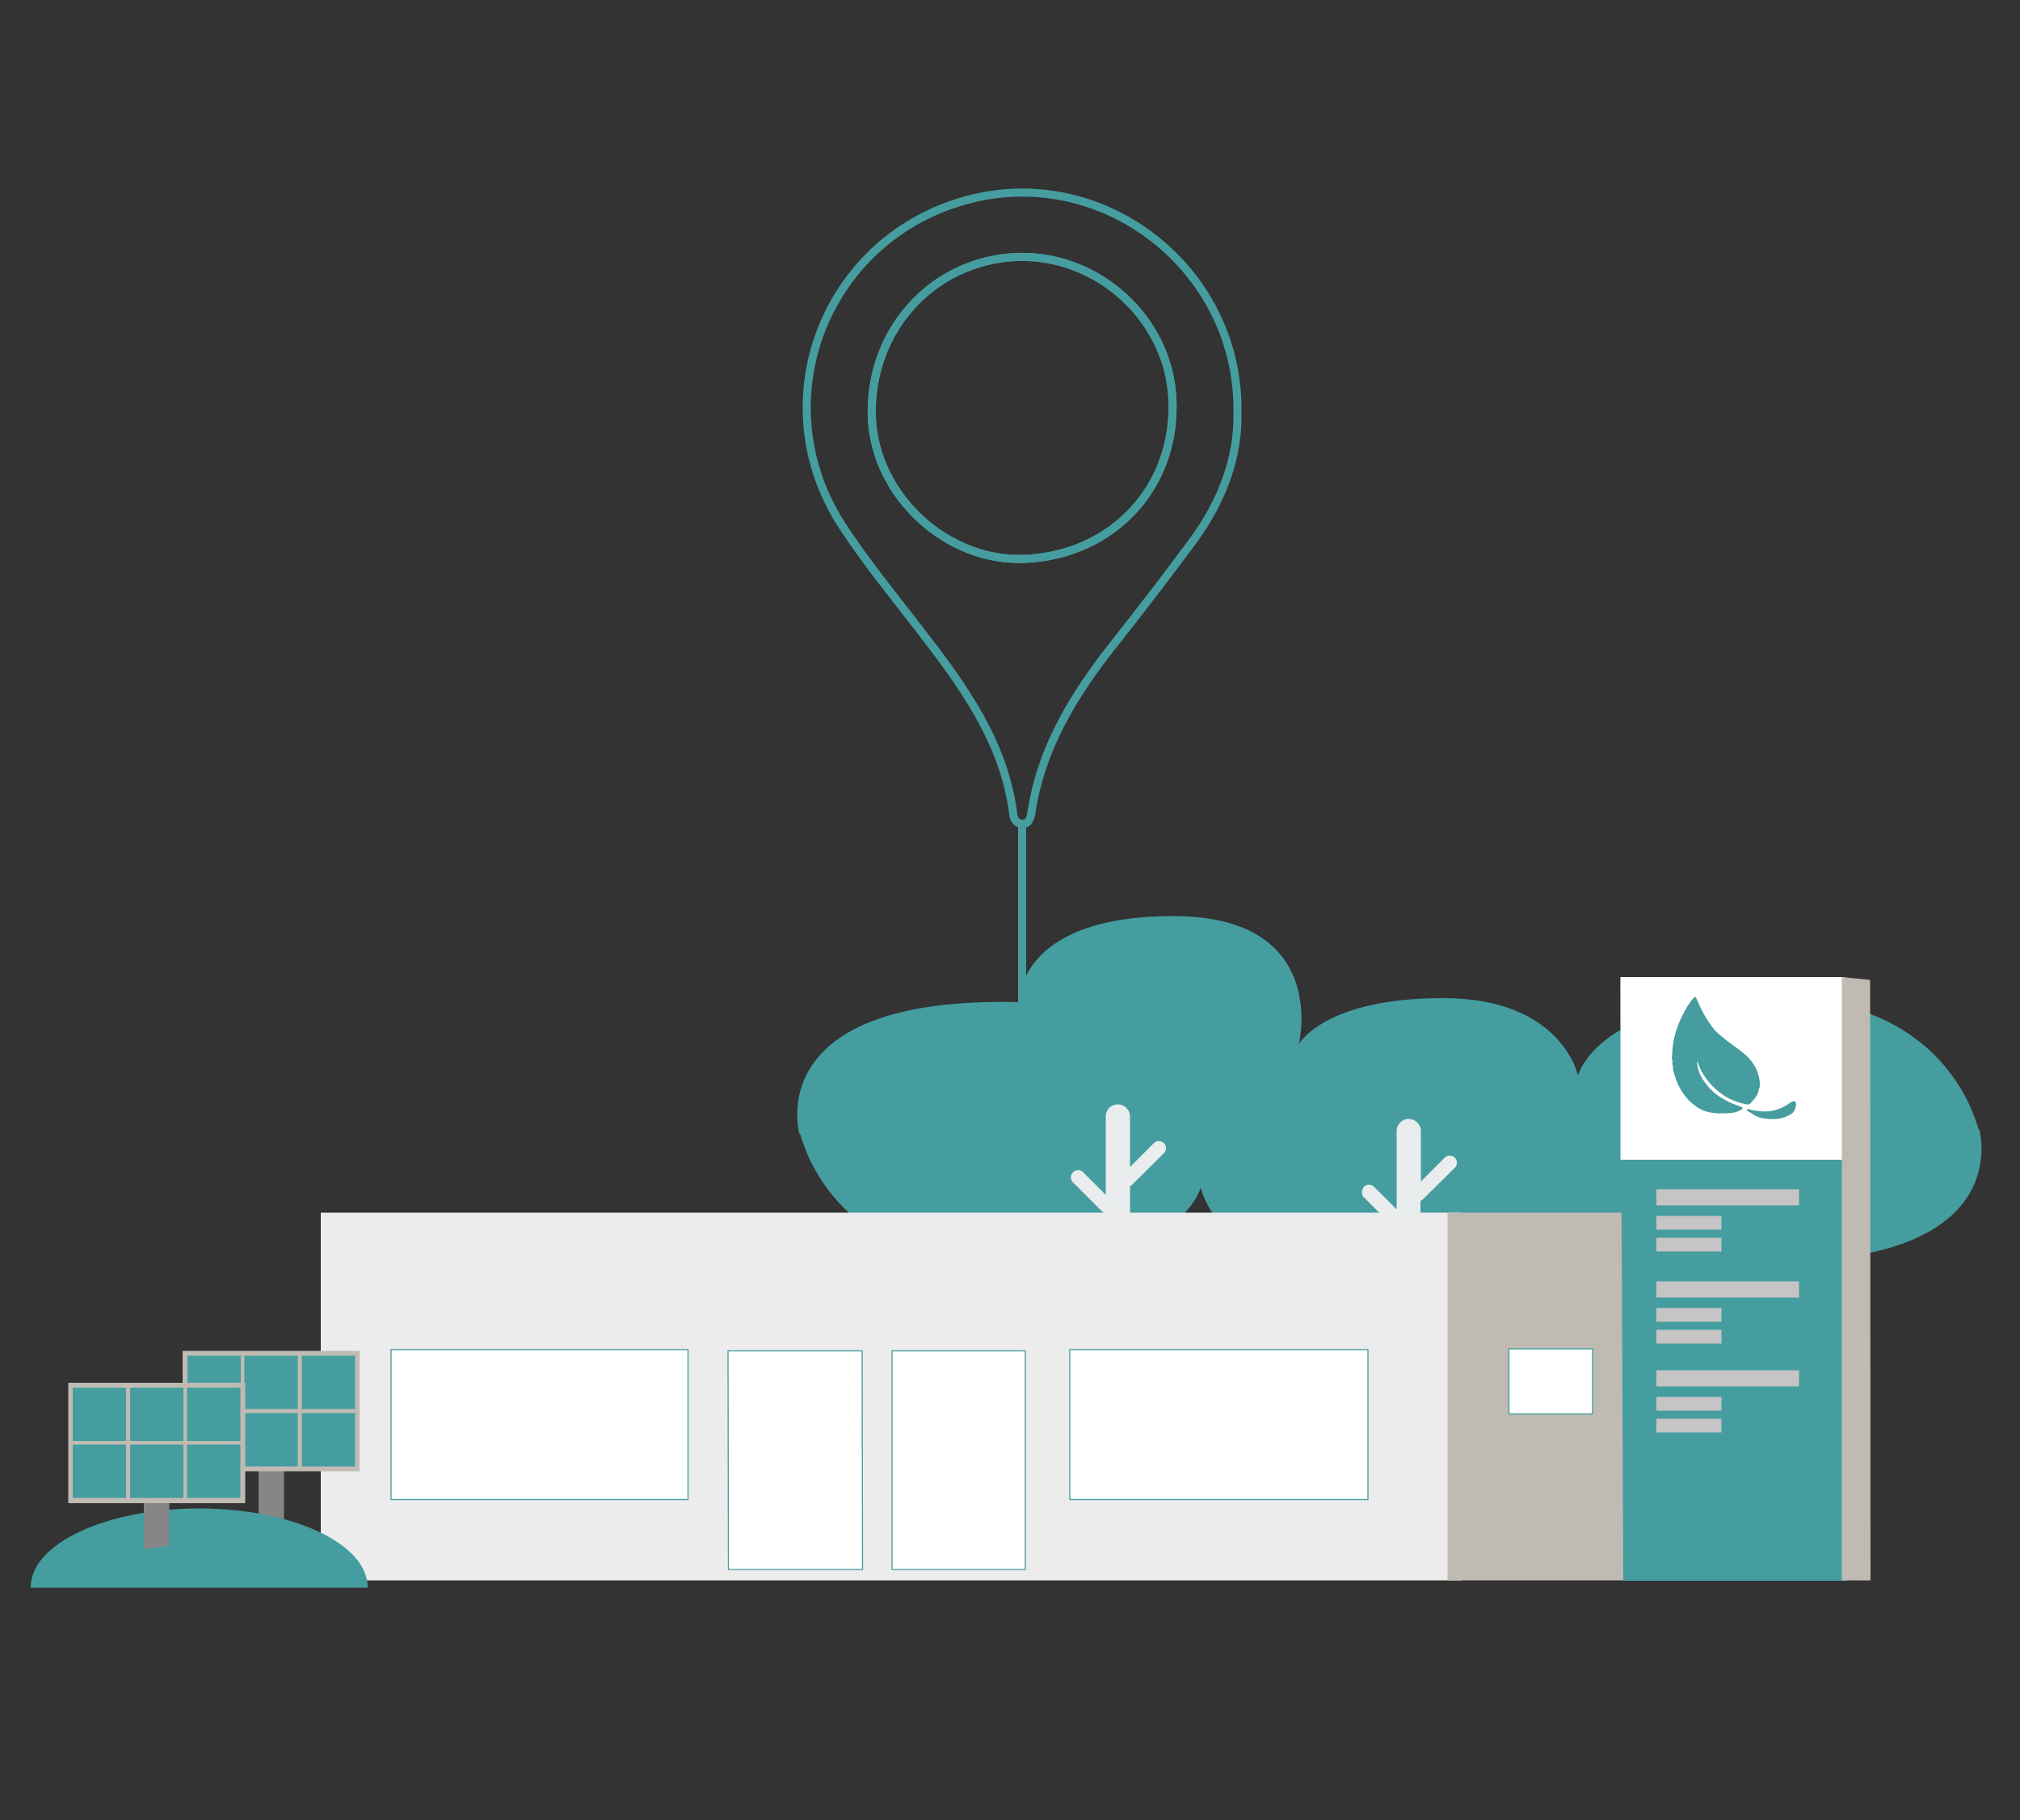
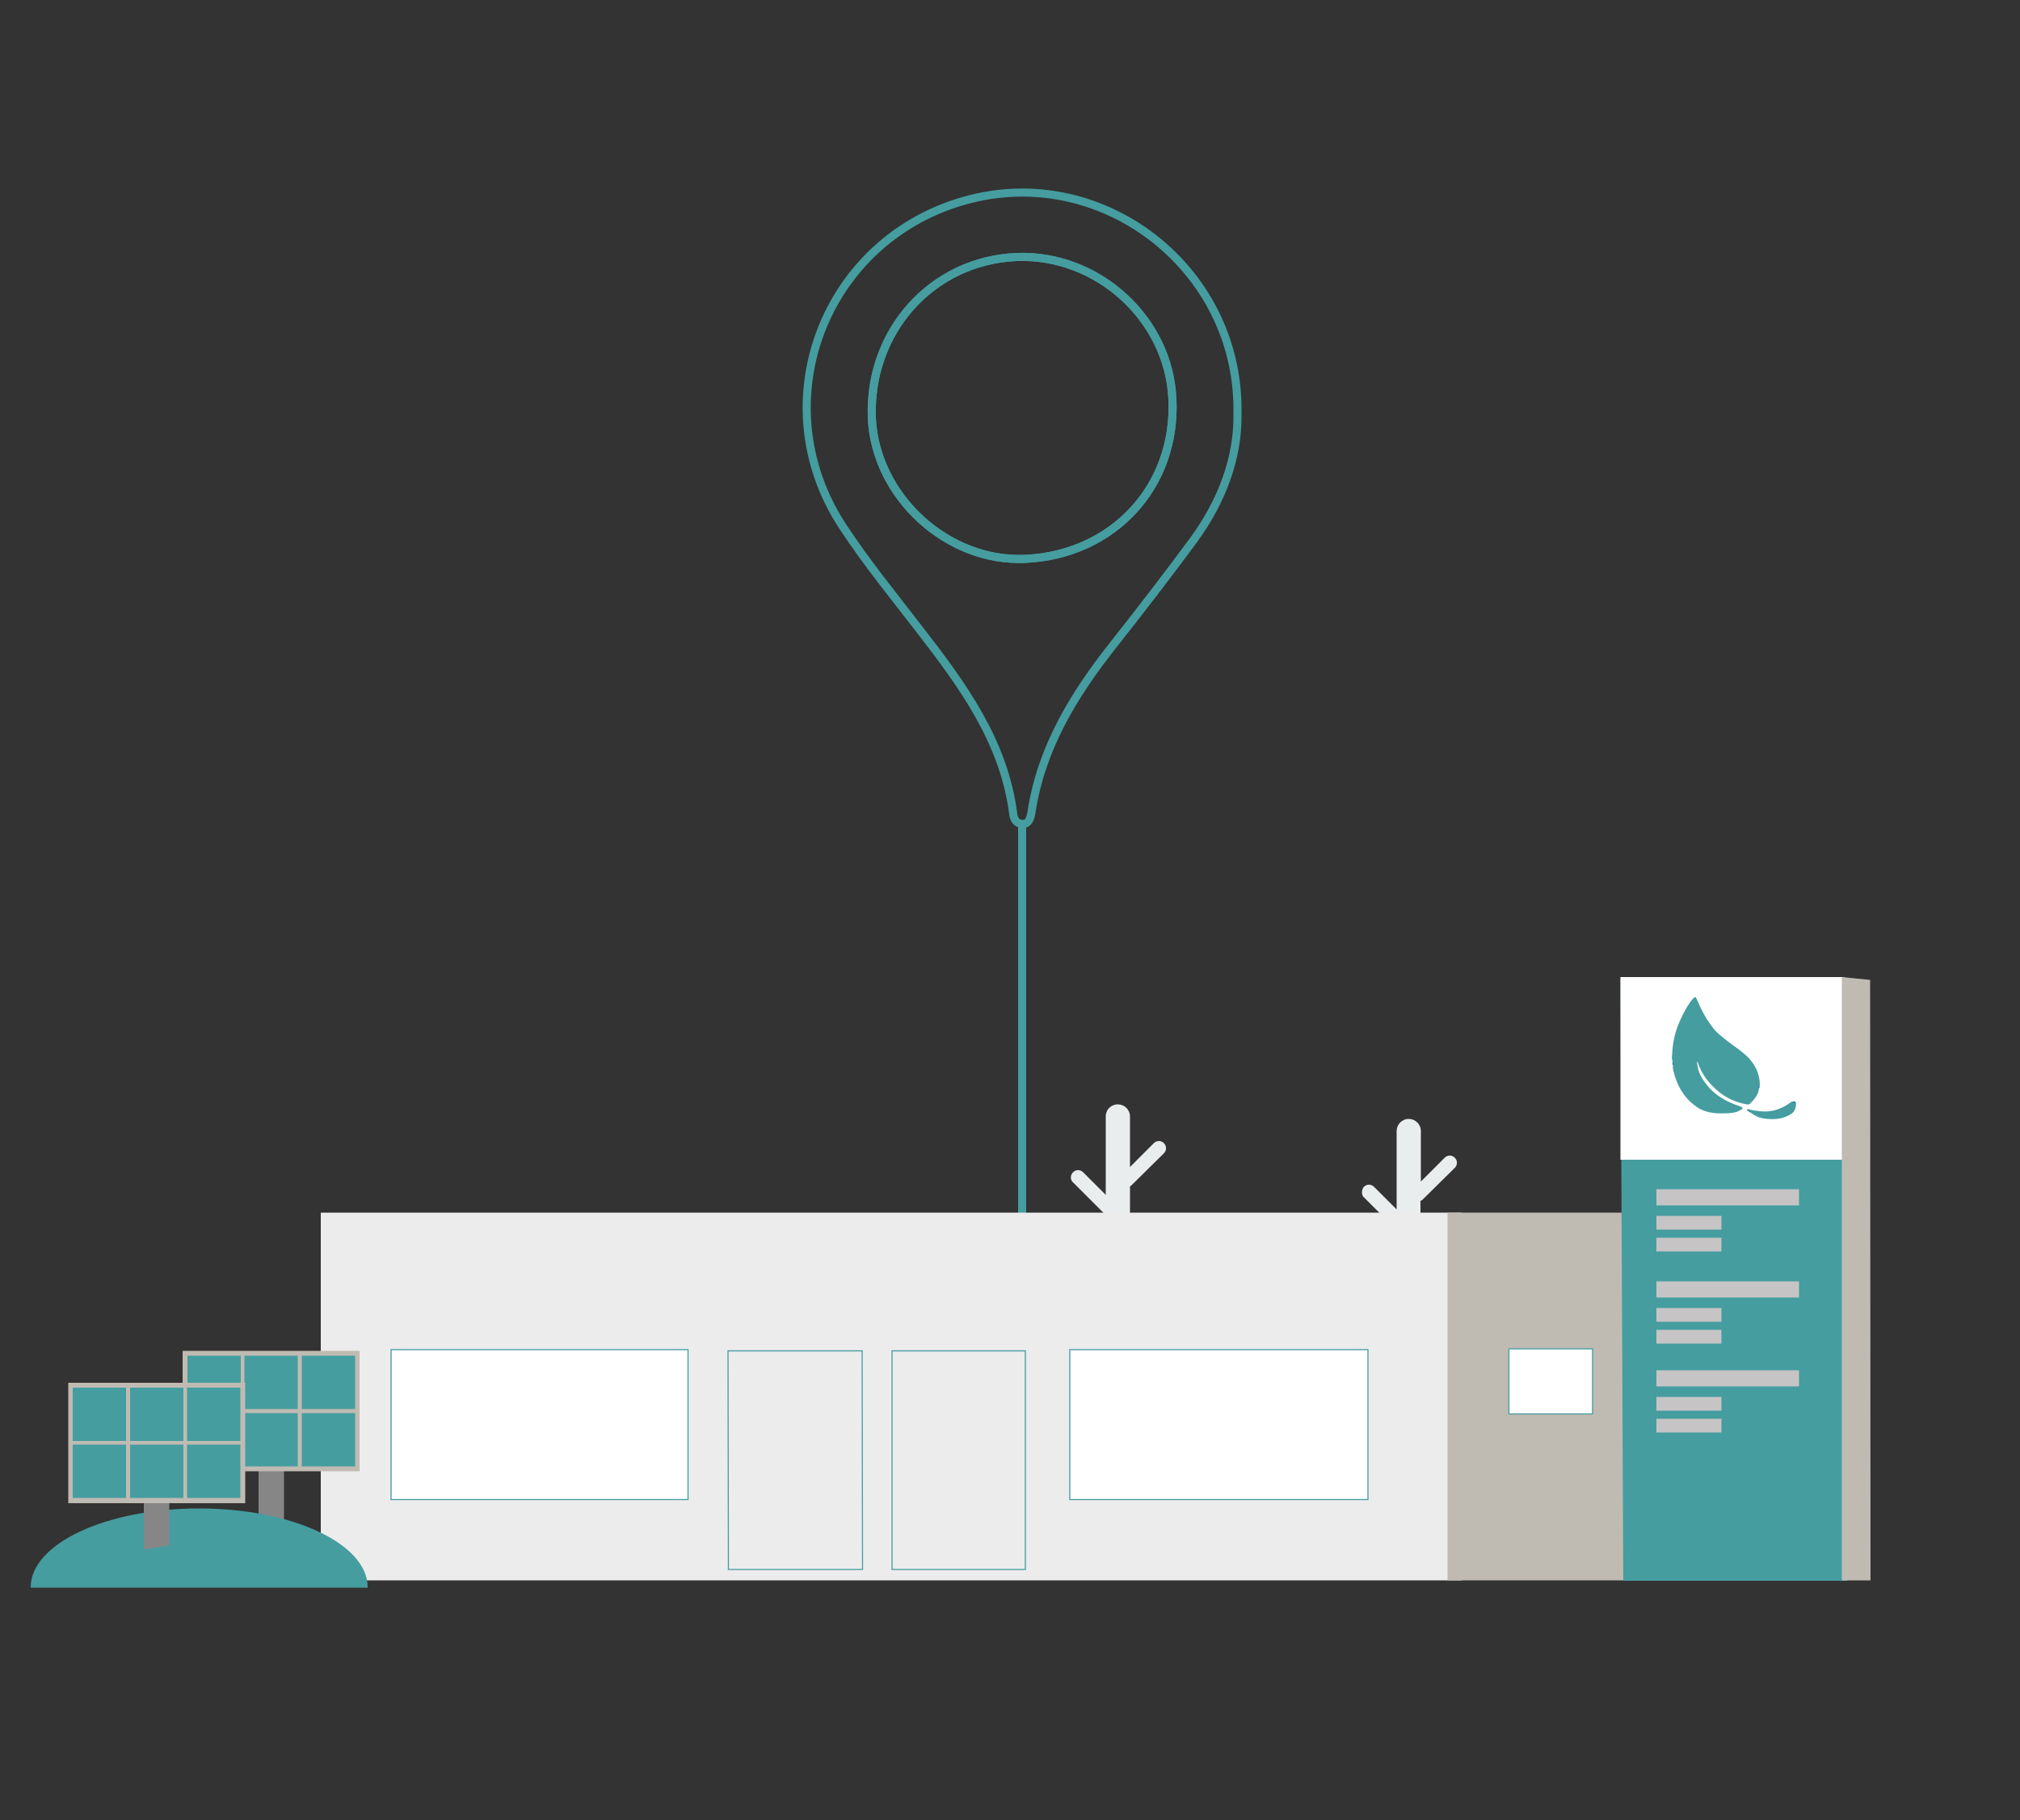
<svg xmlns="http://www.w3.org/2000/svg" version="1.1" id="Calque_1" x="0px" y="0px" viewBox="0 0 500 450.5" style="enable-background:new 0 0 500 450.5;" xml:space="preserve">
  <rect x="0" y="0" width="500" height="450.5" fill="#333333" stroke="none" />
  <style type="text/css">
	.st0{fill:none;stroke:#459DA0;stroke-width:2;stroke-miterlimit:10;}
	.st1{fill:#459DA0;}
	.st2{fill:#E9EDED;}
	.st3{fill-rule:evenodd;clip-rule:evenodd;fill:#ECECEC;}
	.st4{fill-rule:evenodd;clip-rule:evenodd;fill:#C0BBB2;}
	.st5{fill-rule:evenodd;clip-rule:evenodd;fill:#FFFFFF;}
	.st6{fill:none;stroke:#459DA0;stroke-width:0.274;stroke-miterlimit:10;}
	.st7{fill-rule:evenodd;clip-rule:evenodd;fill:#459DA0;}
	.st8{fill:#C6C4C4;}
	.st9{fill:#868686;}
	.st10{fill:#C0BBB2;}
	.st11{fill:#146A87;}
	.st12{fill:#016BB4;}
</style>
  <path class="st0" d="M306.3,102.4c0.2,10.8-3.8,21.6-10.9,31.3c-6.5,8.8-13.2,17.5-20,26.1c-9.7,12.3-17.7,25.4-20.1,41.3  c-0.2,1-0.5,2.8-2.1,2.8c-1.9,0-2.3-1.6-2.4-2.5c-2.3-17.9-12.5-31.8-23.1-45.5c-6.4-8.3-13.1-16.5-18.9-25.3  c-21.1-31.7-3.8-73.8,33.4-81.8C275.1,41.8,307,67.8,306.3,102.4z M253.8,138.3c21.8-1,37.4-17.9,36.4-39.5  c-0.9-19.9-18.6-36-38.6-35.2c-20.9,0.9-36.6,18.3-35.8,39.8C216.7,122.8,234.5,139.2,253.8,138.3z" />
  <path class="st0" d="M253.8,138.3c-19.4,0.9-37.2-15.5-38-34.9C215,82,230.7,64.5,251.6,63.6c20.1-0.8,37.8,15.3,38.6,35.2  C291.2,120.3,275.6,137.3,253.8,138.3z" />
  <line class="st0" x1="253" y1="203.9" x2="253" y2="322.8" />
-   <path class="st1" d="M489.9,279.4h-0.2c-1.7-6.2-11.1-32.4-50.2-32.4c-44.3,0-48.9,19.2-48.9,19.2s-3.9-19.2-33.4-19.2  c-29.5,0-35.7,11.4-35.7,11.4s7.8-31.7-31.1-31.7c-38.9,0-38.1,21.3-38.1,21.3c-64.5-1.6-54.4,32.7-54.4,32.7h0.2  c1.7,6.2,11.1,32.4,50.2,32.4c44.3,0,48.9-19.2,48.9-19.2s3.9,19.2,33.4,19.2c29.5,0,35.7-11.4,35.7-11.4s-7.8,31.7,31.1,31.7  c38.8,0,38.1-21.3,38.1-21.3C500,313.7,489.9,279.4,489.9,279.4" />
  <path class="st2" d="M265.6,290.1c0.7-0.7,1.8-0.7,2.5,0l5.6,5.6v-19.4c0-1.7,1.3-3,3-3c1.6,0,3,1.3,3,3v12.5l5.9-5.9  c0.7-0.7,1.8-0.7,2.5,0c0.7,0.7,0.7,1.8,0,2.5l-8,7.9c-0.1,0.1-0.3,0.2-0.4,0.3v59.9c0,1.6-1.3,2.9-3,2.9c-1.6,0-3-1.3-3-2.9v-52.9  c-0.1,0-0.1,0-0.2-0.1l-8-8C264.9,291.9,264.9,290.8,265.6,290.1" />
  <path class="st2" d="M337.6,293.7c0.7-0.7,1.8-0.7,2.5,0l5.6,5.6v-19.4c0-1.6,1.3-3,3-3c1.6,0,3,1.3,3,3v12.5l5.9-5.9  c0.7-0.7,1.8-0.7,2.5,0c0.7,0.7,0.7,1.8,0,2.5l-8,7.9c-0.1,0.1-0.3,0.2-0.5,0.3v86c0,1.6-1.3,2.9-3,2.9c-1.6,0-3-1.3-3-2.9v-79  c0,0-0.1,0-0.2-0.1l-8-8C337,295.5,337,294.4,337.6,293.7" />
  <rect x="79.4" y="300.1" class="st3" width="282.4" height="91" />
  <rect x="358.3" y="300.1" class="st4" width="84.8" height="91" />
  <rect x="264.8" y="334" class="st5" width="73.8" height="37.1" />
  <rect x="264.8" y="334" class="st6" width="73.8" height="37.1" />
-   <path class="st5" d="M180.2,334.3h33.2l0.1,54.1h-33.2L180.2,334.3z M220.8,334.3h33v54.1h-33V334.3z" />
  <path class="st6" d="M180.2,334.3h33.2l0.1,54.1h-33.2L180.2,334.3z M220.8,334.3h33v54.1h-33V334.3z" />
  <rect x="96.8" y="334" class="st5" width="73.5" height="37.1" />
  <rect x="96.8" y="334" class="st6" width="73.5" height="37.1" />
  <rect x="373.5" y="333.8" class="st5" width="20.7" height="16.1" />
  <rect x="373.5" y="333.8" class="st6" width="20.7" height="16.1" />
  <polygon class="st7" points="401.1,242.3 456.6,242.3 457.3,391.2 401.8,391.2 " />
  <rect x="401.1" y="241.8" class="st5" width="55.5" height="45.2" />
  <polygon class="st4" points="455.9,241.8 462.9,242.5 463,391.1 455.9,391.1 " />
  <rect x="410" y="300.9" class="st8" width="16.1" height="3.4" />
  <rect x="410" y="306.3" class="st8" width="16.1" height="3.4" />
  <rect x="410" y="294.3" class="st8" width="35.3" height="4" />
  <rect x="410" y="323.7" class="st8" width="16.1" height="3.4" />
  <rect x="410" y="329.1" class="st8" width="16.1" height="3.4" />
  <rect x="410" y="317.1" class="st8" width="35.3" height="4" />
  <rect x="410" y="345.7" class="st8" width="16.1" height="3.4" />
  <rect x="410" y="351.1" class="st8" width="16.1" height="3.4" />
  <rect x="410" y="339.1" class="st8" width="35.3" height="4" />
  <rect x="64" y="363" class="st9" width="6.3" height="13.8" />
  <rect x="45.2" y="334.3" class="st10" width="43.8" height="29.8" />
  <path class="st1" d="M91,392.8C91,392.8,91,392.8,91,392.8c0-10.8-18.7-19.5-41.7-19.5c-23,0-41.7,8.7-41.7,19.5c0,0,0,0.1,0,0.1H91  z" />
  <rect x="46.4" y="335.5" class="st1" width="13.2" height="13.2" />
  <rect x="60.5" y="335.5" class="st1" width="13.2" height="13.2" />
  <rect x="74.7" y="335.5" class="st1" width="13.2" height="13.2" />
  <rect x="46.4" y="349.7" class="st11" width="13.2" height="13.2" />
  <rect x="60.5" y="349.7" class="st1" width="13.2" height="13.2" />
  <rect x="74.7" y="349.7" class="st1" width="13.2" height="13.2" />
  <path class="st9" d="M41.9,382.5v-11.7h-6.3v12.7C37.7,383.1,39.8,382.8,41.9,382.5" />
  <rect x="16.9" y="342.2" class="st10" width="43.8" height="29.8" />
  <rect x="18" y="343.4" class="st1" width="13.2" height="13.2" />
  <rect x="32.2" y="343.4" class="st1" width="13.2" height="13.2" />
  <rect x="46.3" y="343.4" class="st1" width="13.2" height="13.2" />
  <rect x="18" y="357.5" class="st1" width="13.2" height="13.2" />
  <rect x="32.2" y="357.5" class="st1" width="13.2" height="13.2" />
  <rect x="46.3" y="357.5" class="st1" width="13.2" height="13.2" />
  <path class="st1" d="M413.9,261c0.1-3.5,1-6.7,2.6-9.8c0.7-1.4,1.5-2.9,2.6-4.1c0.5-0.5,0.6-0.5,0.9,0.2c1,2.4,2.2,4.7,3.8,6.8  c0.7,1,1.6,1.8,2.5,2.5c1.6,1.4,3.4,2.5,5.1,3.9c2.1,1.7,3.7,3.8,4.1,6.7c0.1,0.7,0.2,1.4-0.1,2.1c-0.1-0.1-0.1-0.2-0.1-0.3  c0,0.1,0,0.3,0.1,0.4c-0.2,1.6-1.2,2.7-2.3,3.8c-0.2,0.2-0.5,0.1-0.8,0.1c-2.5-0.5-4.7-1.4-6.7-3c-2.5-2-4.4-4.4-5.4-7.5  c-0.2,0-0.2,0-0.1,0.4c0.2,2.1,1.1,3.7,2.4,5.3c2.1,2.7,5,4.2,8.2,5.3c0.3,0.1,0.6,0.2,0.6,0.4c0.1,0.3-0.3,0.4-0.5,0.5  c-0.9,0.6-1.9,0.7-3,0.8c-2.5,0.1-5.1,0.1-7.4-1.3c-3-1.9-4.9-4.7-5.9-8.1c-0.2-0.8-0.5-1.5-0.4-2.3c0.2-0.2,0-0.4,0.1-0.6  c0,0,0,0.2-0.1,0.3c-0.2-0.4-0.1-0.7-0.1-1.1C414,261.9,414,261.5,413.9,261" />
  <path class="st1" d="M444.5,272.8c0.2,0.9-0.2,2.2-0.9,2.7c-1.8,1.3-3.9,1.6-6.1,1.4c-1.6-0.1-3-0.6-4.2-1.6c0-0.2-0.1-0.2-0.3-0.2  c-0.1,0-0.2-0.1-0.3-0.1c-0.1-0.1-0.4-0.2-0.3-0.4c0.1-0.2,0.3-0.1,0.5-0.1c0.9,0.3,1.8,0.4,2.8,0.5c2.8,0.3,5.2-0.5,7.4-2.1  c0.2-0.1,0.3-0.2,0.5-0.3C443.8,272.8,444.2,272.6,444.5,272.8" />
  <path class="st12" d="M413.9,261c0.2,0.5,0.2,1,0,1.5C413.9,261.9,413.9,261.5,413.9,261" />
  <path class="st12" d="M414,263.5c0-0.2,0-0.3,0.1-0.7c0.1,0.4,0.2,0.7-0.1,0.9C414,263.7,414,263.6,414,263.5" />
  <path class="st12" d="M444.5,272.8c-0.3,0-0.7,0.1-0.9-0.1C443.8,272.6,444.2,272.5,444.5,272.8" />
  <path class="st12" d="M435.4,269.3c-0.2-0.2-0.1-0.4-0.1-0.6c0.2,0.1,0.1,0.3,0.2,0.5C435.5,269.3,435.5,269.3,435.4,269.3" />
  <path class="st12" d="M432.9,275.1c0.2-0.2,0.3,0,0.5,0.1c-0.1,0-0.1,0.1-0.2,0.1C433.1,275.3,433,275.2,432.9,275.1" />
</svg>